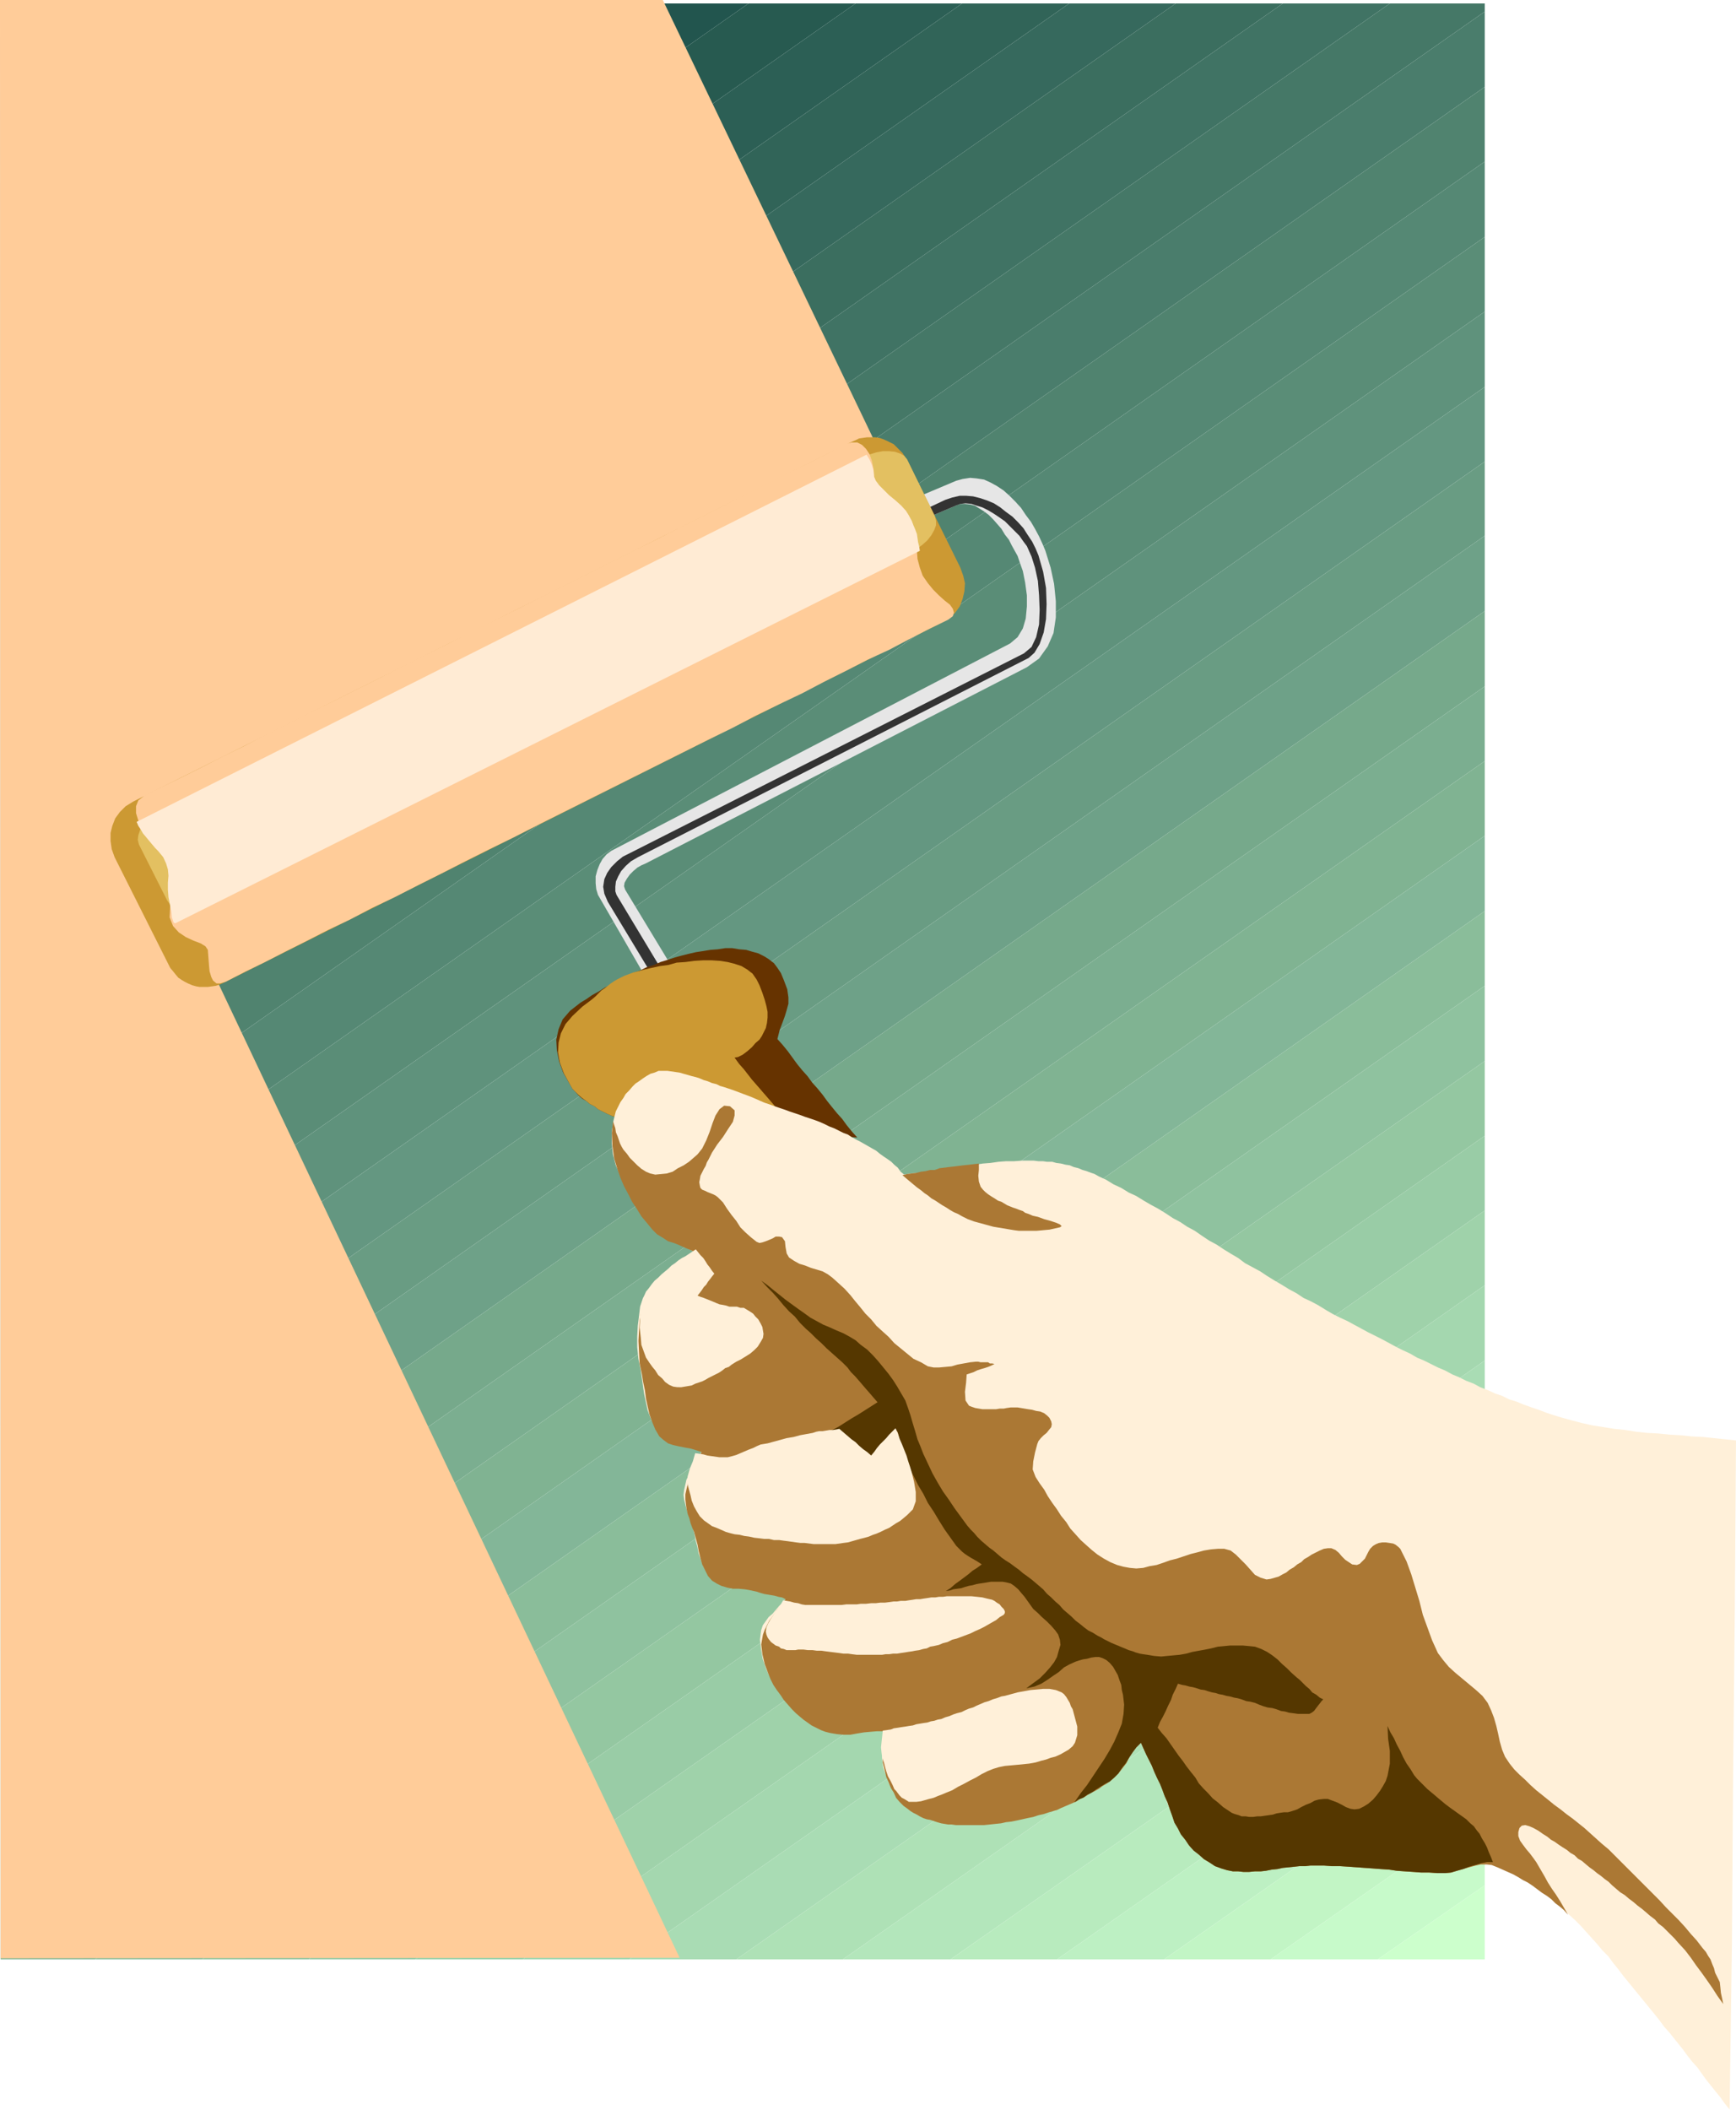
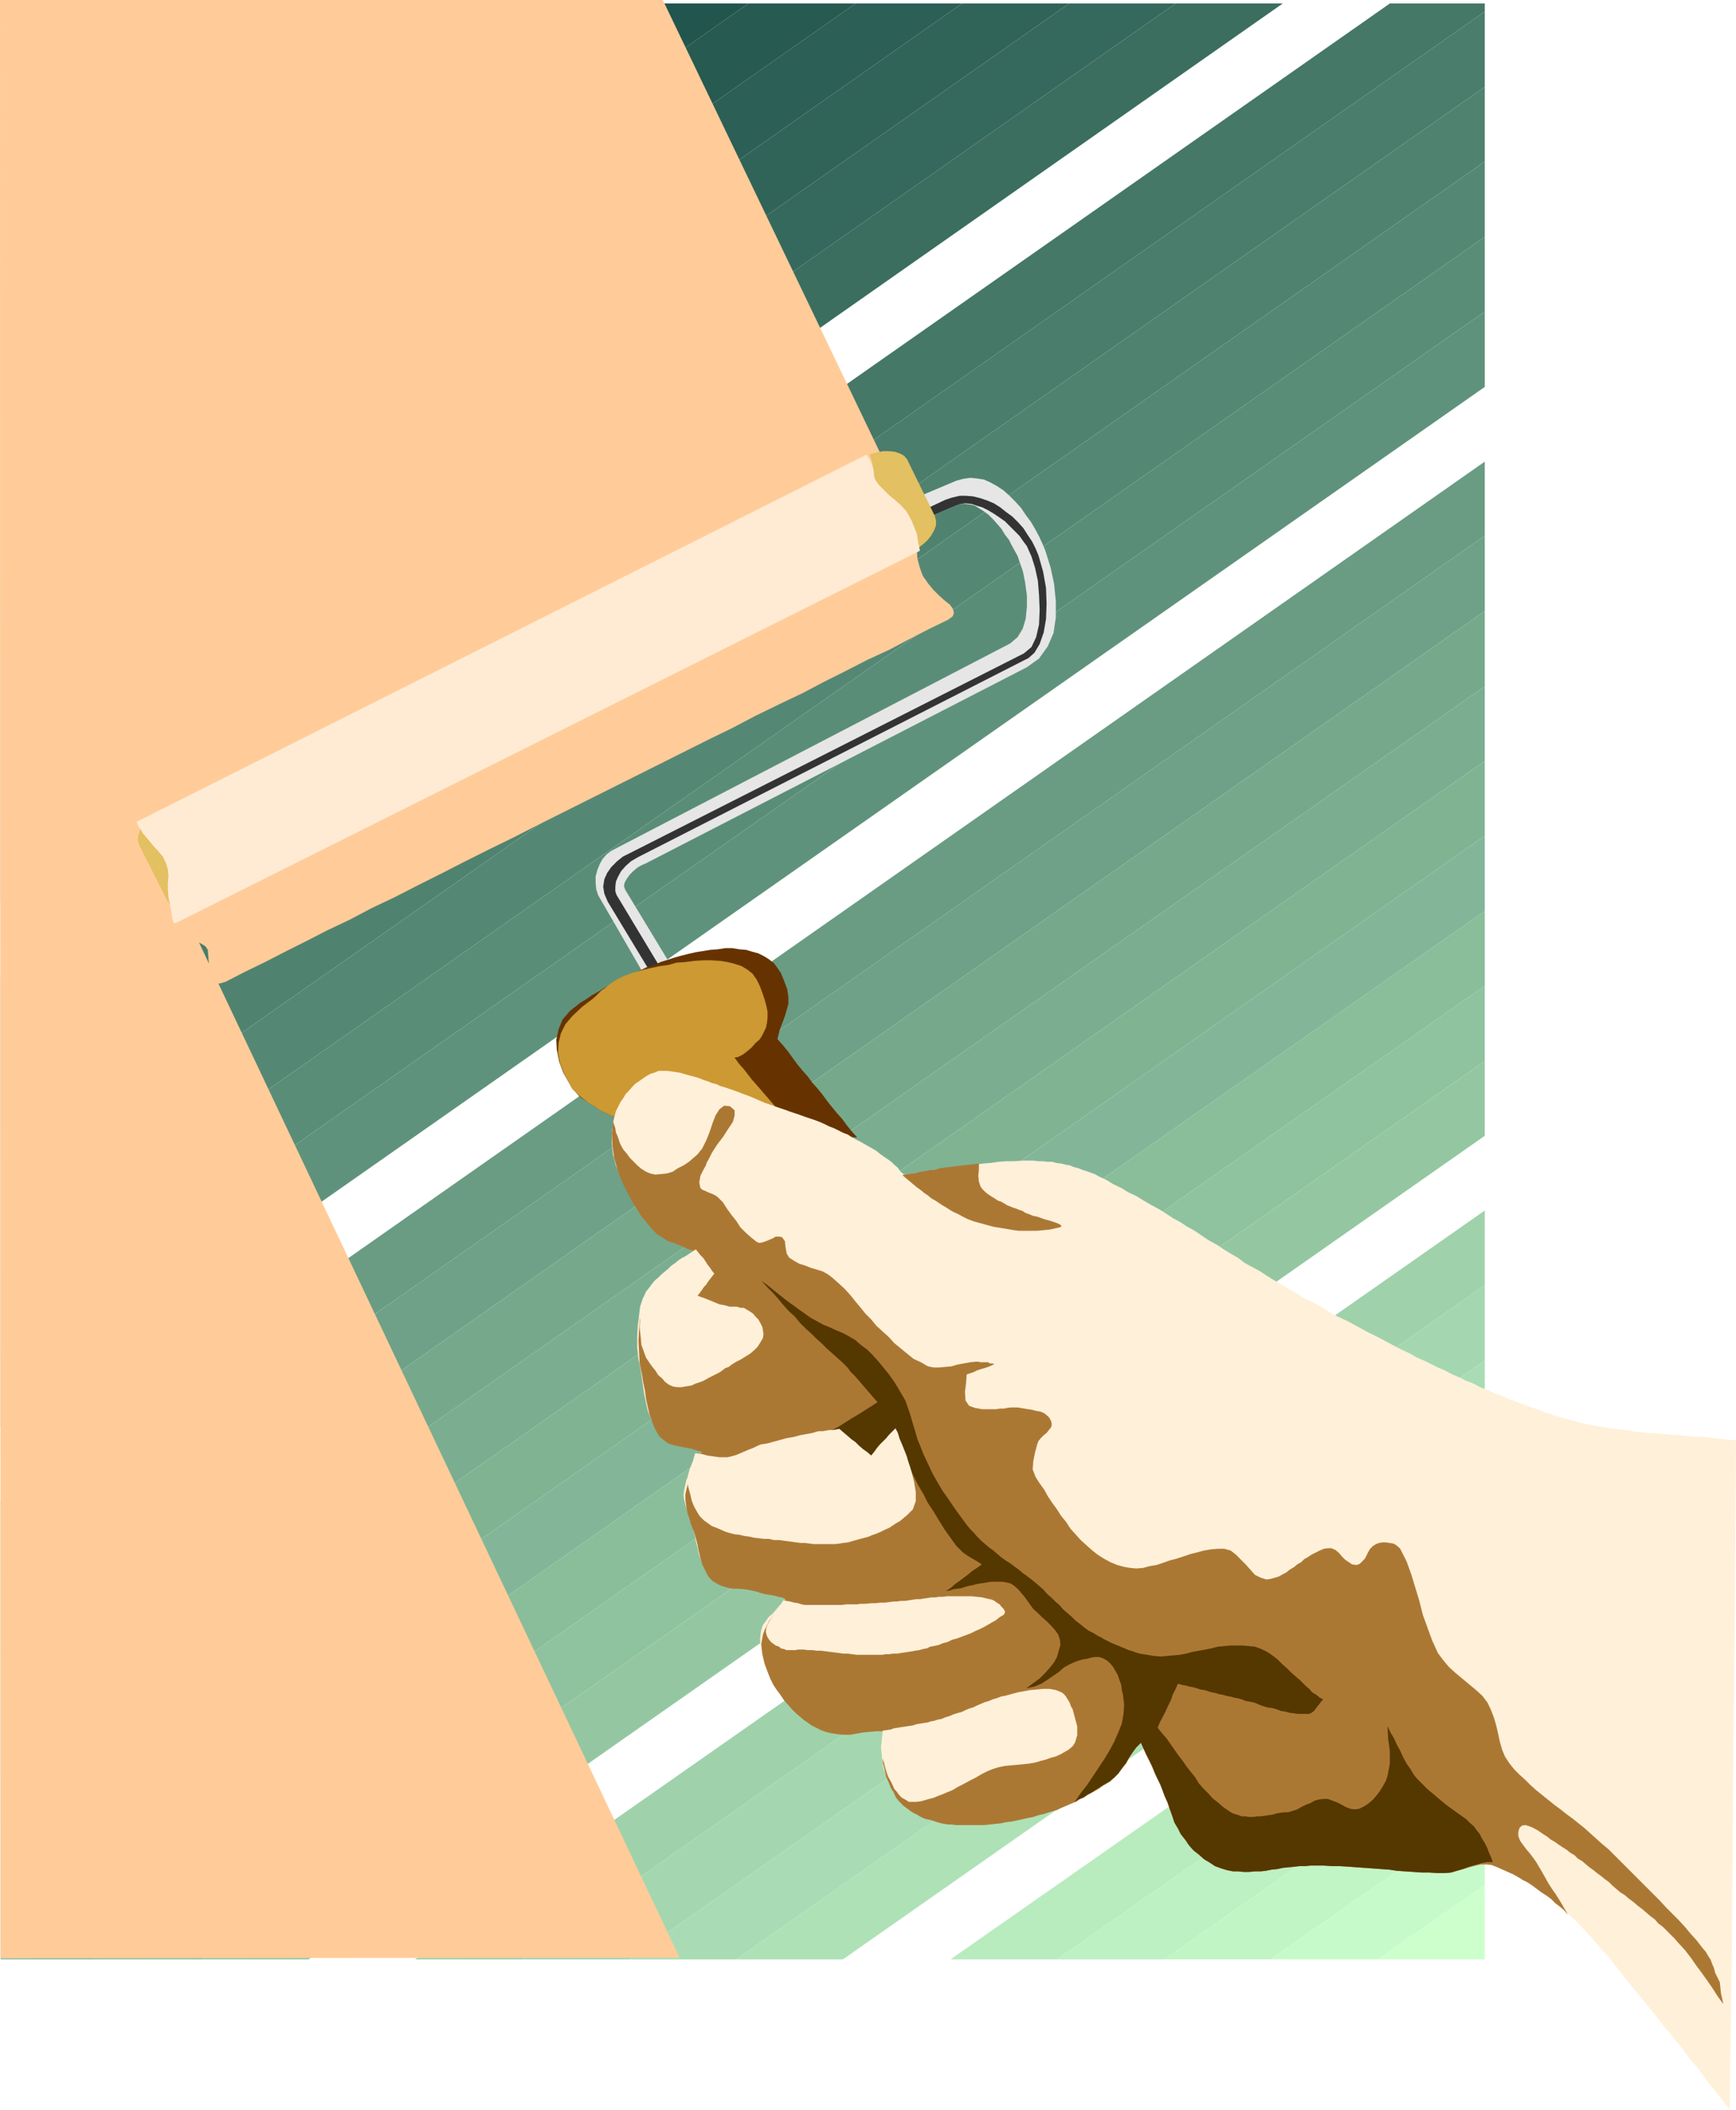
<svg xmlns="http://www.w3.org/2000/svg" xmlns:ns1="http://sodipodi.sourceforge.net/DTD/sodipodi-0.dtd" xmlns:ns2="http://www.inkscape.org/namespaces/inkscape" version="1.0" width="128.213mm" height="155.754mm" id="svg57" ns1:docname="Paint Roller.wmf">
  <ns1:namedview id="namedview57" pagecolor="#ffffff" bordercolor="#000000" borderopacity="0.25" ns2:showpageshadow="2" ns2:pageopacity="0.0" ns2:pagecheckerboard="0" ns2:deskcolor="#d1d1d1" ns2:document-units="mm" />
  <defs id="defs1">
    <pattern id="WMFhbasepattern" patternUnits="userSpaceOnUse" width="6" height="6" x="0" y="0" />
  </defs>
  <path style="fill:#003333;fill-opacity:1;fill-rule:evenodd;stroke:none" d="M 29.893,0.97 H 0.162 V 21.815 L 29.893,0.97 Z" id="path1" />
  <path style="fill:#063939;fill-opacity:1;fill-rule:evenodd;stroke:none" d="M 29.893,0.97 H 59.624 L 0.162,42.66 V 21.815 L 29.893,0.97 Z" id="path2" />
  <path style="fill:#0b3e3c;fill-opacity:1;fill-rule:evenodd;stroke:none" d="M 59.624,0.97 H 89.516 L 0.162,63.505 V 42.66 L 59.624,0.97 Z" id="path3" />
  <path style="fill:#104341;fill-opacity:1;fill-rule:evenodd;stroke:none" d="M 89.516,0.97 H 119.409 L 0.162,84.512 V 63.505 L 89.516,0.97 Z" id="path4" />
  <path style="fill:#154843;fill-opacity:1;fill-rule:evenodd;stroke:none" d="m 119.409,0.97 h 29.731 L 0.162,105.357 V 84.512 L 119.409,0.97 Z" id="path5" />
  <path style="fill:#1d5049;fill-opacity:1;fill-rule:evenodd;stroke:none" d="m 149.14,0.97 h 29.893 L 0.162,126.203 V 105.357 L 149.14,0.97 Z" id="path6" />
  <path style="fill:#22554e;fill-opacity:1;fill-rule:evenodd;stroke:none" d="m 179.033,0.97 h 29.893 L 0.162,147.21 V 126.203 L 179.033,0.97 Z" id="path7" />
  <path style="fill:#275a50;fill-opacity:1;fill-rule:evenodd;stroke:none" d="m 208.926,0.97 h 29.893 L 0.162,168.216 V 147.21 L 208.926,0.97 Z" id="path8" />
  <path style="fill:#2c5f55;fill-opacity:1;fill-rule:evenodd;stroke:none" d="m 238.818,0.97 h 29.731 L 0.162,189.062 V 168.216 L 238.818,0.97 Z" id="path9" />
  <path style="fill:#316458;fill-opacity:1;fill-rule:evenodd;stroke:none" d="m 268.549,0.97 h 29.893 L 0.162,209.907 V 189.062 L 268.549,0.97 Z" id="path10" />
  <path style="fill:#36695d;fill-opacity:1;fill-rule:evenodd;stroke:none" d="m 298.442,0.97 h 29.731 L 0.162,230.752 V 209.907 L 298.442,0.97 Z" id="path11" />
  <path style="fill:#3b6e5f;fill-opacity:1;fill-rule:evenodd;stroke:none" d="m 328.173,0.97 h 29.893 L 0.162,251.759 V 230.752 L 328.173,0.97 Z" id="path12" />
-   <path style="fill:#407364;fill-opacity:1;fill-rule:evenodd;stroke:none" d="M 358.066,0.97 H 387.959 L 0.162,272.604 V 251.759 L 358.066,0.97 Z" id="path13" />
  <path style="fill:#457867;fill-opacity:1;fill-rule:evenodd;stroke:none" d="m 387.797,0.97 h 26.661 V 3.232 L 0.162,293.449 V 272.604 L 387.959,0.97 v 0 z" id="path14" />
  <path style="fill:#4a7d6c;fill-opacity:1;fill-rule:evenodd;stroke:none" d="M 414.458,3.232 V 24.239 L 0.162,314.456 V 293.449 L 414.458,3.232 Z" id="path15" />
  <path style="fill:#50836f;fill-opacity:1;fill-rule:evenodd;stroke:none" d="M 414.458,24.239 V 45.084 L 0.162,335.302 V 314.456 L 414.458,24.239 Z" id="path16" />
  <path style="fill:#558874;fill-opacity:1;fill-rule:evenodd;stroke:none" d="M 414.458,45.084 V 66.091 L 0.162,356.308 V 335.302 L 414.458,45.084 Z" id="path17" />
  <path style="fill:#5a8d77;fill-opacity:1;fill-rule:evenodd;stroke:none" d="M 414.458,66.091 V 86.936 L 0.162,376.992 V 356.308 L 414.458,66.091 Z" id="path18" />
  <path style="fill:#5f927c;fill-opacity:1;fill-rule:evenodd;stroke:none" d="M 414.458,86.936 V 107.943 L 0.162,397.999 V 376.992 L 414.458,86.936 Z" id="path19" />
-   <path style="fill:#649781;fill-opacity:1;fill-rule:evenodd;stroke:none" d="m 414.458,107.781 v 21.007 L 0.162,419.006 V 397.999 L 414.458,107.943 v 0 z" id="path20" />
  <path style="fill:#699c83;fill-opacity:1;fill-rule:evenodd;stroke:none" d="m 414.458,128.788 v 20.684 L 0.162,439.851 V 419.006 L 414.458,128.788 Z" id="path21" />
  <path style="fill:#6ea188;fill-opacity:1;fill-rule:evenodd;stroke:none" d="m 414.458,149.472 v 21.007 L 0.162,460.696 V 439.851 L 414.458,149.472 Z" id="path22" />
  <path style="fill:#76a98b;fill-opacity:1;fill-rule:evenodd;stroke:none" d="m 414.458,170.479 v 21.007 L 0.162,481.703 V 460.696 L 414.458,170.479 Z" id="path23" />
  <path style="fill:#7bae90;fill-opacity:1;fill-rule:evenodd;stroke:none" d="m 414.458,191.324 v 21.007 L 0.162,502.548 V 481.703 L 414.458,191.485 v 0 z" id="path24" />
  <path style="fill:#80b392;fill-opacity:1;fill-rule:evenodd;stroke:none" d="m 414.458,212.331 v 20.845 L 0.162,523.394 V 502.548 L 414.458,212.331 Z" id="path25" />
  <path style="fill:#83b698;fill-opacity:1;fill-rule:evenodd;stroke:none" d="m 414.458,233.176 v 21.007 L 0.162,544.4 V 523.394 L 414.458,233.176 Z" id="path26" />
  <path style="fill:#8abd9a;fill-opacity:1;fill-rule:evenodd;stroke:none" d="m 414.458,254.183 v 20.845 L 26.499,546.663 H 0.162 v -2.262 L 414.458,254.183 Z" id="path27" />
  <path style="fill:#8fc29f;fill-opacity:1;fill-rule:evenodd;stroke:none" d="m 414.458,275.028 v 21.007 L 56.392,546.663 H 26.499 L 414.458,275.028 Z" id="path28" />
  <path style="fill:#94c7a1;fill-opacity:1;fill-rule:evenodd;stroke:none" d="m 414.458,296.035 v 20.845 L 86.123,546.663 H 56.392 L 414.458,296.035 Z" id="path29" />
-   <path style="fill:#99cca6;fill-opacity:1;fill-rule:evenodd;stroke:none" d="m 414.458,316.88 v 20.845 L 115.854,546.663 H 86.123 L 414.458,316.88 Z" id="path30" />
  <path style="fill:#9fd2aa;fill-opacity:1;fill-rule:evenodd;stroke:none" d="m 414.458,337.725 v 20.845 L 145.909,546.663 H 115.854 L 414.458,337.725 Z" id="path31" />
  <path style="fill:#a4d7af;fill-opacity:1;fill-rule:evenodd;stroke:none" d="m 414.458,358.571 v 21.007 L 175.64,546.663 h -29.731 L 414.458,358.571 Z" id="path32" />
  <path style="fill:#a9dcb4;fill-opacity:1;fill-rule:evenodd;stroke:none" d="m 414.458,379.578 v 20.845 L 205.532,546.663 H 175.64 L 414.458,379.578 Z" id="path33" />
  <path style="fill:#aee1b6;fill-opacity:1;fill-rule:evenodd;stroke:none" d="m 414.458,400.423 v 20.845 L 235.263,546.663 H 205.532 L 414.458,400.423 Z" id="path34" />
-   <path style="fill:#b3e6bb;fill-opacity:1;fill-rule:evenodd;stroke:none" d="m 414.458,421.268 v 21.168 L 265.318,546.663 h -30.054 l 179.194,-125.395 z" id="path35" />
  <path style="fill:#b8ebbe;fill-opacity:1;fill-rule:evenodd;stroke:none" d="m 414.458,442.275 v 20.845 l -119.409,83.543 h -29.731 L 414.458,442.436 v 0 z" id="path36" />
  <path style="fill:#bdf0c3;fill-opacity:1;fill-rule:evenodd;stroke:none" d="m 414.458,463.12 v 21.007 l -89.516,62.536 h -29.893 l 119.409,-83.543 z" id="path37" />
  <path style="fill:#c2f5c5;fill-opacity:1;fill-rule:evenodd;stroke:none" d="m 414.458,484.127 v 20.845 l -59.785,41.691 h -29.731 l 89.516,-62.536 z" id="path38" />
  <path style="fill:#c7faca;fill-opacity:1;fill-rule:evenodd;stroke:none" d="m 414.458,504.972 v 21.007 l -29.893,20.684 H 354.673 l 59.785,-41.691 z" id="path39" />
  <path style="fill:#ccffcc;fill-opacity:1;fill-rule:evenodd;stroke:none" d="m 414.458,525.979 v 20.684 h -29.893 l 29.893,-20.684 z" id="path40" />
  <path style="fill:#ffcc99;fill-opacity:1;fill-rule:evenodd;stroke:none" d="M 39.911,229.783 245.766,126.526 185.011,0 H 0 L 0.162,546.34 189.697,546.178 39.911,229.944 v 0 z" id="path41" />
  <path style="fill:#e6e6e6;fill-opacity:1;fill-rule:evenodd;stroke:none" d="m 187.112,284.562 -20.198,-34.904 -0.485,-1.616 -0.162,-1.616 v -1.939 l 0.485,-1.778 0.646,-1.616 0.808,-1.454 1.131,-1.293 1.293,-0.97 111.33,-57.85 2.101,-1.778 1.454,-2.424 0.808,-2.747 0.323,-3.393 v -3.07 l -0.485,-3.555 -0.646,-3.232 -0.969,-2.747 -0.485,-1.454 -0.808,-1.454 -0.808,-1.454 -0.808,-1.616 -1.131,-1.454 -0.97,-1.616 -1.131,-1.293 -1.131,-1.293 -1.293,-1.293 -1.293,-0.97 -1.293,-0.808 -1.293,-0.808 -1.293,-0.323 -1.454,-0.162 h -1.293 l -1.293,0.485 -21.167,9.049 -2.424,-5.979 23.753,-10.019 1.777,-0.485 2.101,-0.323 1.777,0.162 2.101,0.323 1.777,0.808 1.777,0.97 1.939,1.293 1.616,1.454 1.616,1.616 1.616,1.778 1.293,1.939 1.454,1.939 1.131,1.939 1.131,2.101 0.969,2.101 0.808,1.939 1.454,4.686 0.969,4.525 0.485,4.848 v 4.525 l -0.646,4.363 -1.616,3.717 -2.424,3.393 -3.393,2.424 -106.483,54.779 -1.131,0.485 -1.131,0.646 -1.131,0.97 -0.969,0.97 -0.808,1.131 -0.646,1.131 -0.162,0.97 0.323,0.97 20.359,33.611 -7.756,2.747 z" id="path42" />
  <path style="fill:#333333;fill-opacity:1;fill-rule:evenodd;stroke:none" d="m 188.243,282.3 -18.582,-30.702 -0.969,-2.262 -0.323,-1.939 0.323,-2.101 0.808,-1.778 1.131,-1.616 1.616,-1.616 1.616,-1.293 1.939,-0.97 110.037,-55.749 2.101,-1.778 1.293,-2.747 0.808,-3.555 0.162,-4.04 -0.162,-4.04 -0.323,-4.04 -0.808,-3.717 -0.969,-3.07 -0.646,-1.454 -0.646,-1.454 -0.969,-1.293 -1.131,-1.616 -1.293,-1.293 -1.293,-1.293 -1.454,-1.454 -1.616,-1.131 -1.454,-0.97 -1.616,-0.97 -1.616,-0.808 -1.616,-0.485 -1.454,-0.485 -1.616,-0.162 -1.454,0.162 -1.293,0.485 -21.167,9.049 -1.293,-1.454 19.551,-9.211 1.939,-0.646 2.101,-0.485 h 1.777 l 1.939,0.162 1.939,0.485 1.939,0.646 1.939,0.808 1.777,1.131 1.616,1.293 1.777,1.293 1.616,1.616 1.454,1.616 1.131,1.778 1.293,1.939 0.97,1.939 0.808,1.939 1.293,4.525 0.808,4.525 0.162,4.525 -0.162,4.201 -0.646,3.717 -1.131,3.232 -1.454,2.424 -1.616,1.454 -109.068,55.587 -1.939,1.131 -1.454,1.293 -1.293,1.454 -0.808,1.454 -0.646,1.454 -0.162,1.454 v 1.293 l 0.323,0.97 18.582,30.864 z" id="path43" />
  <path style="fill:#663300;fill-opacity:1;fill-rule:evenodd;stroke:none" d="m 239.303,317.365 -1.454,-1.616 -1.454,-1.778 -1.293,-1.778 -1.454,-1.616 -1.454,-1.778 -1.293,-1.616 -1.293,-1.778 -1.454,-1.778 -1.454,-1.616 -1.293,-1.778 -1.454,-1.616 -1.454,-1.778 -1.293,-1.778 -1.293,-1.778 -1.454,-1.778 -1.454,-1.616 0.646,-2.585 0.808,-2.101 0.646,-1.778 0.485,-1.616 0.485,-1.778 v -1.778 l -0.323,-2.262 -0.97,-2.585 -0.808,-1.939 -0.969,-1.454 -0.969,-1.293 -1.454,-1.131 -1.293,-0.808 -1.616,-0.808 -1.777,-0.485 -1.616,-0.485 -1.939,-0.162 -1.939,-0.323 h -1.939 l -2.101,0.323 -2.101,0.162 -1.939,0.323 -2.101,0.323 -2.101,0.485 -1.939,0.485 -1.777,0.485 -1.939,0.646 -2.101,0.646 -1.777,0.808 -2.101,0.646 -1.939,0.97 -1.939,0.646 -2.101,1.131 -1.777,0.97 -1.939,0.97 -1.939,0.97 -1.777,1.131 -1.777,0.97 -1.616,1.131 -1.616,0.97 -2.908,2.262 -2.101,2.424 -1.131,2.747 -0.646,2.909 0.162,2.909 0.646,3.232 1.131,3.07 1.939,3.393 0.646,1.131 0.808,0.808 0.969,1.131 0.969,0.808 1.131,0.646 0.969,0.808 1.293,0.646 0.97,0.808 1.293,0.646 1.293,0.646 1.454,0.646 1.293,0.323 1.454,0.485 1.616,0.485 1.293,0.485 1.454,0.485 61.24,3.717 z" id="path44" />
  <path style="fill:#cc9933;fill-opacity:1;fill-rule:evenodd;stroke:none" d="m 223.953,317.042 -1.616,-1.616 -1.293,-1.616 -1.293,-1.293 -1.293,-1.293 -0.969,-1.454 -1.293,-1.293 -0.969,-1.131 -0.969,-1.131 -1.131,-1.293 -0.969,-1.131 -1.131,-1.293 -1.131,-1.293 -1.131,-1.454 -1.131,-1.454 -1.293,-1.454 -1.293,-1.778 0.969,-0.162 1.293,-0.646 1.293,-0.97 1.293,-1.131 0.969,-1.131 1.131,-0.97 0.646,-0.97 0.323,-0.646 0.808,-1.616 0.323,-1.454 0.162,-1.454 v -1.616 l -0.323,-1.616 -0.485,-1.778 -0.646,-1.939 -0.808,-2.101 -0.808,-1.616 -1.131,-1.616 -1.454,-1.131 -1.616,-0.97 -1.939,-0.646 -1.939,-0.485 -2.101,-0.323 -2.424,-0.162 h -2.262 l -2.585,0.162 -2.424,0.323 -2.424,0.162 -2.262,0.646 -2.424,0.323 -2.262,0.485 -2.101,0.485 -1.777,0.485 -1.293,0.323 -1.293,0.485 -1.293,0.485 -0.969,0.485 -0.97,0.485 -0.808,0.485 -0.969,0.646 -0.808,0.646 -0.808,0.646 -0.969,0.646 -0.808,0.808 -0.969,0.97 -0.97,0.808 -1.293,0.97 -1.293,0.97 -2.747,2.585 -1.939,2.262 -1.293,2.585 -0.646,2.585 -0.162,2.747 0.485,2.747 1.131,3.07 1.777,3.232 0.646,1.131 0.808,0.808 0.969,0.97 0.969,0.808 1.131,0.808 0.969,0.808 1.293,0.646 0.97,0.808 1.293,0.646 1.293,0.646 1.454,0.646 1.293,0.323 1.454,0.485 1.616,0.485 1.293,0.485 1.454,0.485 z" id="path45" />
  <path style="fill:#fff0d9;fill-opacity:1;fill-rule:evenodd;stroke:none" d="m 482.807,588.515 0.646,-46.538 0.323,-46.7 0.485,-46.7 0.323,-46.7 -3.07,-0.323 -3.07,-0.323 -3.07,-0.323 -3.232,-0.162 -3.07,-0.323 -2.908,-0.162 -3.232,-0.323 -3.07,-0.162 -3.07,-0.323 -3.07,-0.485 -3.07,-0.323 -3.07,-0.485 -3.07,-0.485 -2.908,-0.646 -3.07,-0.808 -2.908,-0.808 -2.101,-0.646 -1.939,-0.646 -2.101,-0.808 -1.939,-0.646 -2.262,-0.808 -1.939,-0.808 -2.101,-0.646 -1.939,-0.97 -1.939,-0.646 -2.101,-0.97 -2.101,-0.808 -1.777,-0.97 -2.101,-0.808 -1.939,-0.97 -1.939,-0.808 -2.101,-1.131 -1.939,-0.808 -1.939,-0.97 -1.939,-0.97 -1.939,-0.808 -1.939,-1.131 -2.101,-0.97 -1.939,-0.97 -1.777,-0.97 -2.101,-1.131 -1.939,-0.97 -1.939,-0.97 -1.777,-0.97 -2.101,-1.131 -1.777,-0.97 -2.101,-0.97 -1.939,-0.97 -1.939,-1.131 -2.101,-1.293 -2.101,-1.131 -2.101,-0.97 -1.939,-1.293 -2.101,-1.131 -2.101,-1.293 -1.939,-1.131 -2.101,-1.293 -1.939,-1.293 -2.101,-1.131 -2.101,-1.131 -1.939,-1.454 -1.939,-1.131 -2.101,-1.293 -1.939,-1.293 -2.101,-1.131 -1.939,-1.293 -2.101,-1.454 -2.101,-1.131 -1.939,-1.293 -2.101,-1.131 -1.939,-1.293 -2.101,-1.293 -2.101,-1.131 -1.939,-1.131 -2.101,-1.293 -2.101,-0.97 -2.101,-1.293 -2.101,-0.97 -2.101,-1.293 -2.101,-0.97 -1.131,-0.646 -0.969,-0.323 -1.293,-0.485 -1.131,-0.323 -1.131,-0.485 -1.293,-0.323 -1.131,-0.485 -1.131,-0.162 -1.293,-0.323 -1.293,-0.162 -1.131,-0.323 h -1.454 l -1.131,-0.162 h -1.293 l -1.293,-0.162 h -1.131 -2.101 l -2.262,0.162 h -2.262 l -2.101,0.162 -2.262,0.323 -2.101,0.162 -2.101,0.323 -2.424,0.323 -2.101,0.323 -2.101,0.323 -2.262,0.485 -2.262,0.162 -2.101,0.323 -2.262,0.323 -2.262,0.162 -2.101,0.323 -0.969,-0.808 -0.808,-1.131 -0.969,-0.808 -0.808,-0.808 -1.131,-0.808 -0.969,-0.646 -1.131,-0.808 -0.969,-0.808 -1.131,-0.646 -1.131,-0.646 -1.131,-0.646 -1.131,-0.646 -1.293,-0.646 -1.131,-0.646 -0.969,-0.646 -1.293,-0.485 -1.293,-0.646 -1.293,-0.646 -1.293,-0.485 -1.293,-0.646 -1.454,-0.646 -1.293,-0.485 -1.454,-0.485 -1.454,-0.485 -1.293,-0.485 -1.454,-0.485 -1.454,-0.485 -1.293,-0.485 -1.454,-0.485 -1.454,-0.485 -1.293,-0.485 -1.454,-0.485 -1.131,-0.485 -1.454,-0.646 -1.131,-0.485 -1.293,-0.485 -1.293,-0.485 -1.293,-0.485 -1.293,-0.485 -1.454,-0.485 -0.97,-0.323 -1.131,-0.323 -0.969,-0.485 -1.293,-0.323 -1.131,-0.485 -1.131,-0.323 -1.131,-0.485 -0.969,-0.323 -1.293,-0.323 -1.131,-0.323 -1.131,-0.323 -1.131,-0.323 -1.131,-0.162 -1.131,-0.162 -1.131,-0.162 h -1.131 -1.293 l -1.131,0.485 -1.131,0.323 -1.131,0.646 -0.969,0.646 -1.131,0.808 -0.969,0.646 -0.808,0.808 -0.969,1.131 -0.969,0.97 -0.646,1.131 -0.808,1.131 -0.646,1.293 -0.646,1.293 -0.323,1.293 -0.323,1.293 -0.485,3.07 v 3.232 l 0.323,3.07 0.808,3.07 0.969,2.262 0.97,2.262 1.131,2.262 0.969,2.101 1.454,2.101 1.293,1.939 1.454,2.101 1.454,1.778 1.454,1.293 1.616,1.131 1.616,0.808 1.616,1.131 1.777,0.808 1.777,0.97 1.616,0.808 1.616,0.97 -1.777,1.131 -1.777,1.131 -1.939,1.293 -1.777,1.131 -1.777,1.293 -1.939,1.131 -1.616,1.454 -1.293,1.616 -1.293,2.101 -0.808,2.424 -0.323,2.747 -0.323,2.585 -0.162,3.07 v 2.909 l 0.323,3.232 0.646,3.07 0.323,2.262 0.323,2.262 0.323,2.262 0.485,2.262 0.485,2.262 0.808,2.101 0.97,1.939 1.131,1.939 1.131,1.293 1.293,0.808 1.454,0.808 1.616,0.485 1.777,0.646 1.777,0.485 1.616,0.485 1.454,0.646 -0.646,1.293 -0.646,1.293 -0.808,1.293 -0.808,1.293 -0.646,1.293 -0.646,1.293 -0.323,1.454 -0.323,1.454 -0.162,1.293 0.162,1.293 0.323,1.293 0.323,1.293 0.485,1.454 0.485,1.293 0.485,1.293 0.323,1.293 0.485,1.778 0.323,1.778 0.485,1.778 0.323,1.778 0.646,1.778 0.646,1.778 0.808,1.454 1.131,1.293 1.293,0.97 1.454,0.646 1.616,0.323 1.616,0.323 h 1.616 l 1.777,0.323 1.616,0.162 1.454,0.323 1.293,0.485 0.969,0.162 1.131,0.485 0.969,0.485 1.131,0.323 1.131,0.485 0.969,0.323 1.131,0.485 -0.969,1.131 -0.969,0.97 -0.969,1.131 -0.808,0.97 -1.131,0.97 -0.808,1.131 -0.808,1.131 -0.485,1.454 -0.323,2.585 0.323,2.747 0.485,2.747 0.969,2.747 0.646,1.454 0.969,1.454 0.808,1.616 1.131,1.293 0.969,1.454 1.131,1.293 0.97,1.293 1.293,1.131 0.97,0.97 1.131,0.808 1.131,0.808 1.293,0.808 1.293,0.646 1.131,0.646 1.131,0.485 1.454,0.323 0.808,0.323 0.97,0.162 h 0.969 l 1.131,0.162 h 0.808 0.97 0.969 1.131 0.808 0.97 0.969 0.969 0.969 0.969 0.97 1.131 l -0.323,2.585 -0.323,2.747 v 2.424 l 0.323,2.585 0.485,1.293 0.646,1.616 0.485,1.454 0.808,1.293 0.808,1.293 0.969,1.293 0.969,1.131 1.293,0.97 0.646,0.485 0.969,0.485 0.808,0.485 0.969,0.485 0.969,0.323 0.97,0.485 0.969,0.162 0.969,0.485 0.969,0.162 1.131,0.323 0.808,0.162 1.131,0.162 h 0.969 l 1.131,0.162 0.969,0.162 h 0.969 1.454 1.616 l 1.454,-0.162 1.616,-0.162 h 1.454 l 1.454,-0.162 1.454,-0.162 1.616,-0.162 1.454,-0.323 1.616,-0.323 1.454,-0.323 1.454,-0.323 1.454,-0.323 1.454,-0.485 1.616,-0.323 1.293,-0.485 1.131,-0.323 1.131,-0.485 1.131,-0.323 1.131,-0.485 1.131,-0.485 1.131,-0.485 0.969,-0.485 1.131,-0.646 1.131,-0.485 0.97,-0.646 0.969,-0.485 1.131,-0.646 0.969,-0.646 0.97,-0.646 1.131,-0.646 0.969,-0.646 1.293,-0.97 1.131,-1.131 1.131,-1.293 1.131,-1.131 1.131,-1.293 0.969,-1.454 1.131,-1.131 1.131,-1.293 0.646,1.616 0.808,1.454 0.646,1.454 0.646,1.454 0.808,1.616 0.808,1.454 0.485,1.454 0.808,1.454 0.646,1.778 0.646,1.939 0.646,1.778 0.808,1.939 0.646,1.778 0.808,1.778 0.97,1.616 1.131,1.616 1.293,1.293 1.131,1.454 1.454,1.293 1.454,1.131 1.454,0.97 1.616,0.97 1.777,0.646 1.616,0.485 1.616,0.323 h 1.454 l 1.616,0.162 h 1.454 l 1.616,-0.162 h 1.454 l 1.616,-0.162 1.616,-0.323 1.454,-0.162 1.616,-0.162 1.454,-0.162 1.616,-0.323 1.454,-0.162 1.616,-0.162 h 1.616 1.454 2.262 l 2.262,0.162 h 2.262 l 2.262,0.162 2.262,0.162 2.262,0.162 2.262,0.323 2.262,0.162 2.262,0.162 2.262,0.162 2.262,0.162 2.262,0.162 2.262,0.162 h 2.262 l 2.262,0.162 h 2.101 l 1.777,-0.162 1.616,-0.323 1.777,-0.646 1.454,-0.646 1.777,-0.323 1.616,-0.323 h 1.616 l 1.454,0.323 1.616,0.485 1.454,0.646 1.454,0.808 1.616,0.808 1.293,0.808 1.454,0.808 1.454,0.97 1.293,0.97 1.293,0.97 1.293,0.97 1.454,1.131 1.293,1.131 1.131,1.131 1.293,0.97 1.131,1.131 1.293,1.131 1.777,1.616 1.616,1.616 1.454,1.616 1.616,1.778 1.454,1.616 1.616,1.939 1.616,1.616 1.293,1.778 1.454,1.778 1.454,1.939 1.454,1.778 1.454,1.778 1.454,1.778 1.454,1.778 1.454,1.778 1.454,1.778 1.293,1.616 1.293,1.778 1.454,1.616 1.293,1.616 1.293,1.616 1.293,1.616 1.293,1.778 1.293,1.616 1.454,1.616 1.131,1.616 1.293,1.778 1.293,1.616 1.293,1.616 1.454,1.778 1.131,1.616 1.454,1.778 v 0 z" id="path46" />
  <path style="fill:#ab7834;fill-opacity:1;fill-rule:evenodd;stroke:none" d="m 171.115,312.84 -0.323,3.232 0.162,3.555 0.485,3.555 0.97,3.232 0.808,2.262 0.969,2.262 1.131,2.101 1.131,2.262 1.293,1.939 1.293,2.101 1.616,1.939 1.454,1.778 1.293,1.293 1.616,0.97 1.454,0.97 1.616,0.485 1.616,0.646 1.777,0.808 1.616,0.646 1.616,0.97 -1.777,1.293 -1.777,1.293 -1.777,1.454 -1.777,1.293 -1.777,1.454 -1.616,1.454 -1.616,1.454 -1.454,1.778 -1.293,2.101 -0.808,2.424 -0.485,2.585 -0.162,2.585 -0.162,3.07 0.162,3.232 0.162,3.07 0.646,3.07 0.323,2.101 0.485,2.262 0.323,2.424 0.485,2.262 0.485,2.101 0.808,2.262 0.808,1.939 1.131,1.939 1.131,0.97 1.293,0.97 1.454,0.485 1.454,0.323 1.616,0.323 1.777,0.323 1.616,0.485 1.454,0.485 -0.646,1.454 -0.646,1.454 -0.808,1.454 -0.646,1.616 -0.646,1.454 -0.485,1.616 -0.323,1.293 -0.323,1.454 v 1.454 l 0.162,1.293 0.162,1.293 0.323,1.454 0.485,1.293 0.323,1.293 0.485,1.293 0.485,1.131 0.485,1.778 0.485,1.778 0.323,1.778 0.485,1.939 0.485,1.778 0.808,1.616 0.808,1.616 1.131,1.293 1.293,0.808 1.293,0.646 1.616,0.485 1.616,0.323 h 1.616 l 1.777,0.162 1.777,0.323 1.454,0.323 0.969,0.323 1.131,0.323 0.97,0.162 0.969,0.162 0.969,0.162 1.131,0.323 0.969,0.162 0.969,0.485 -0.808,1.131 -0.969,1.131 -0.969,1.131 -0.808,1.293 -0.97,1.293 -0.646,1.293 -0.646,1.293 -0.485,1.293 -0.485,2.747 0.323,2.747 0.646,2.747 0.969,2.585 0.646,1.616 0.808,1.616 0.969,1.454 0.969,1.293 0.969,1.454 1.131,1.293 1.131,1.293 1.131,1.131 1.131,0.97 0.969,0.808 1.131,0.808 1.131,0.808 1.293,0.646 1.293,0.646 1.293,0.485 1.293,0.323 1.939,0.323 1.777,0.162 h 1.939 l 1.777,-0.323 1.939,-0.323 1.777,-0.162 1.939,-0.162 h 1.939 l -0.162,2.747 -0.162,3.07 v 2.909 l 0.646,2.585 0.323,1.454 0.646,1.454 0.646,1.616 0.808,1.293 0.646,1.454 0.969,1.131 1.131,1.131 1.131,0.808 0.808,0.646 0.808,0.485 0.97,0.485 0.808,0.485 0.969,0.485 0.969,0.323 0.969,0.162 0.969,0.323 0.97,0.323 1.131,0.323 0.969,0.162 0.97,0.162 h 0.969 l 1.131,0.162 h 0.969 0.97 1.616 1.293 1.616 1.454 l 1.616,-0.162 1.454,-0.162 1.616,-0.162 1.454,-0.323 1.454,-0.162 1.616,-0.323 1.454,-0.323 1.454,-0.323 1.616,-0.323 1.454,-0.485 1.454,-0.323 1.454,-0.485 1.131,-0.323 1.131,-0.323 0.969,-0.485 1.131,-0.485 1.131,-0.485 1.131,-0.485 1.131,-0.485 0.969,-0.646 1.131,-0.485 0.969,-0.646 1.131,-0.646 0.97,-0.485 1.131,-0.646 0.808,-0.646 1.131,-0.646 0.969,-0.646 1.293,-1.131 1.131,-1.131 1.131,-1.454 1.131,-1.454 0.808,-1.616 0.969,-1.454 0.969,-1.293 1.293,-1.293 0.646,1.454 0.808,1.778 0.808,1.616 0.808,1.616 0.646,1.616 0.808,1.778 0.808,1.616 0.646,1.616 0.646,1.778 0.808,1.778 0.646,1.939 0.646,1.778 0.646,1.939 0.969,1.616 0.808,1.616 1.293,1.616 0.969,1.454 1.293,1.454 1.454,1.131 1.454,1.293 1.616,0.97 1.454,0.97 1.777,0.646 1.616,0.485 1.616,0.323 h 1.454 l 1.454,0.162 h 1.616 l 1.616,-0.162 h 1.616 l 1.454,-0.162 1.616,-0.323 1.616,-0.162 1.454,-0.323 1.616,-0.162 1.616,-0.162 1.454,-0.162 h 1.616 l 1.454,-0.162 h 1.616 2.101 l 2.262,0.162 h 2.262 l 2.424,0.162 2.262,0.162 2.262,0.162 2.262,0.162 2.101,0.162 2.424,0.162 2.101,0.323 2.262,0.162 2.424,0.162 2.101,0.162 h 2.262 l 2.262,0.162 h 2.262 l 1.616,-0.162 1.616,-0.485 1.616,-0.485 1.777,-0.485 1.777,-0.485 1.454,-0.323 h 1.616 l 1.454,0.162 1.616,0.646 1.454,0.646 1.454,0.646 1.454,0.646 1.454,0.808 1.293,0.808 1.293,0.646 1.454,0.97 1.293,0.97 1.293,0.97 1.293,0.808 1.293,0.97 1.131,1.131 1.293,0.97 1.131,0.97 1.131,1.293 -1.131,-1.939 -1.131,-1.939 -1.131,-1.778 -1.131,-1.616 -1.131,-1.778 -0.969,-1.778 -1.131,-1.939 -1.131,-1.939 -0.808,-1.131 -0.97,-1.293 -0.969,-1.131 -0.969,-1.293 -0.808,-1.131 -0.485,-1.293 v -1.131 l 0.323,-1.131 0.646,-0.646 0.969,-0.162 1.131,0.323 1.131,0.485 1.454,0.808 1.131,0.808 1.293,0.808 0.969,0.808 1.131,0.646 1.131,0.808 0.969,0.646 1.293,0.808 0.97,0.808 1.131,0.646 0.969,0.97 1.131,0.646 1.131,0.97 0.969,0.808 1.131,0.808 0.969,0.808 1.131,0.808 0.969,0.808 1.131,0.808 0.969,0.97 1.131,0.97 1.131,0.97 1.293,0.808 1.131,0.97 1.293,0.97 1.131,0.97 1.293,0.97 1.131,0.97 1.131,0.97 1.293,0.97 0.969,1.131 1.293,0.97 0.97,0.97 1.131,1.131 1.131,1.131 0.969,1.131 1.939,2.101 1.616,2.101 1.454,2.101 1.454,1.939 1.616,2.262 1.454,2.101 1.454,2.262 1.616,2.262 -0.323,-1.616 -0.323,-1.454 -0.162,-1.616 -0.162,-1.454 -0.646,-1.293 -0.646,-1.293 -0.323,-1.293 -0.485,-1.131 -0.485,-1.293 -0.646,-0.97 -0.646,-1.131 -0.97,-1.131 -1.616,-2.101 -1.616,-1.778 -1.616,-1.939 -1.777,-1.939 -1.777,-1.778 -1.777,-1.778 -1.777,-1.939 -1.777,-1.778 -1.777,-1.778 -1.777,-1.778 -1.777,-1.778 -1.777,-1.778 -1.777,-1.778 -1.777,-1.778 -1.777,-1.778 -1.939,-1.616 -1.616,-1.454 -1.616,-1.454 -1.616,-1.454 -1.616,-1.293 -1.616,-1.293 -1.777,-1.293 -1.616,-1.293 -1.777,-1.293 -1.777,-1.454 -1.616,-1.293 -1.616,-1.293 -1.616,-1.454 -1.454,-1.454 -1.616,-1.454 -1.454,-1.454 -1.293,-1.616 -1.293,-1.939 -0.808,-1.939 -0.646,-2.262 -0.485,-2.262 -0.485,-2.101 -0.646,-2.262 -0.808,-2.101 -0.97,-2.101 -1.454,-1.939 -1.777,-1.616 -1.939,-1.616 -1.939,-1.616 -1.939,-1.616 -1.777,-1.616 -1.616,-1.939 -1.454,-1.939 -1.616,-3.555 -1.293,-3.555 -1.293,-3.555 -0.97,-3.878 -1.131,-3.717 -1.131,-3.717 -1.293,-3.555 -1.777,-3.555 -0.485,-0.485 -0.808,-0.646 -0.646,-0.323 -0.969,-0.162 -1.131,-0.162 h -0.969 l -0.969,0.162 -0.808,0.323 -0.808,0.485 -0.808,0.808 -0.485,0.808 -0.485,0.97 -0.485,0.97 -0.808,0.808 -0.646,0.646 -0.808,0.323 -1.293,-0.162 -0.97,-0.646 -0.969,-0.646 -0.969,-0.97 -0.808,-0.97 -0.969,-0.808 -1.131,-0.485 h -0.969 l -1.131,0.162 -1.131,0.485 -0.969,0.485 -1.293,0.646 -0.969,0.646 -1.131,0.646 -0.808,0.808 -1.131,0.646 -0.969,0.808 -1.131,0.646 -0.969,0.808 -0.969,0.485 -1.131,0.646 -1.131,0.323 -1.131,0.323 -1.131,0.162 -1.616,-0.485 -1.616,-0.808 -1.293,-1.454 -1.293,-1.454 -1.454,-1.454 -1.293,-1.293 -1.454,-1.131 -1.777,-0.485 h -1.777 l -1.939,0.162 -1.939,0.323 -1.777,0.485 -1.939,0.485 -1.939,0.646 -1.939,0.646 -1.939,0.485 -1.777,0.646 -1.939,0.646 -1.939,0.323 -1.777,0.485 -1.939,0.162 -1.777,-0.162 -1.777,-0.323 -1.777,-0.485 -1.939,-0.808 -1.777,-0.97 -1.777,-1.131 -1.616,-1.293 -1.454,-1.293 -1.616,-1.454 -1.454,-1.616 -1.454,-1.616 -1.131,-1.778 -1.454,-1.778 -1.131,-1.778 -1.293,-1.778 -1.293,-1.939 -0.969,-1.778 -1.293,-1.778 -1.131,-1.778 -0.808,-2.101 0.162,-2.262 0.485,-2.424 0.646,-2.424 0.323,-0.808 0.646,-0.808 0.808,-0.808 0.808,-0.646 0.646,-0.808 0.646,-0.808 0.162,-0.808 -0.162,-0.808 -0.485,-0.97 -0.646,-0.646 -0.808,-0.646 -1.131,-0.485 -1.131,-0.162 -1.131,-0.323 -1.131,-0.162 -0.969,-0.162 -0.97,-0.162 -0.969,-0.162 h -0.969 -0.969 l -1.131,0.162 -0.808,0.162 h -1.131 l -0.969,0.162 h -0.97 -1.131 -0.969 -0.808 l -0.97,-0.162 -0.969,-0.162 -0.969,-0.323 -0.808,-0.323 -0.969,-1.454 -0.162,-2.424 0.323,-2.585 0.162,-2.262 0.969,-0.323 0.97,-0.323 0.969,-0.485 0.969,-0.323 1.131,-0.323 0.969,-0.323 0.808,-0.323 0.969,-0.485 -0.646,-0.162 h -0.646 l -0.485,-0.323 h -0.808 -0.485 -0.808 l -0.646,-0.162 h -0.646 l -1.616,0.162 -1.777,0.323 -1.777,0.323 -1.616,0.485 -1.777,0.162 -1.777,0.162 h -1.454 l -1.616,-0.323 -1.939,-1.131 -2.101,-0.97 -1.777,-1.454 -1.777,-1.454 -1.777,-1.454 -1.616,-1.778 -1.616,-1.454 -1.777,-1.616 -1.454,-1.778 -1.616,-1.616 -1.293,-1.616 -1.616,-1.939 -1.293,-1.616 -1.616,-1.778 -1.777,-1.616 -1.616,-1.454 -1.293,-0.97 -1.454,-0.808 -1.616,-0.485 -1.616,-0.485 -1.616,-0.646 -1.616,-0.485 -1.454,-0.808 -1.454,-0.97 -0.646,-1.131 -0.323,-1.778 -0.162,-1.616 -0.808,-1.131 -0.808,-0.162 h -0.969 l -0.808,0.485 -1.131,0.485 -0.808,0.323 -0.969,0.323 -0.808,0.162 -0.808,-0.323 -1.616,-1.293 -1.454,-1.293 -1.454,-1.454 -1.131,-1.778 -1.293,-1.616 -1.293,-1.778 -1.131,-1.778 -1.454,-1.454 -0.646,-0.485 -0.646,-0.323 -0.808,-0.323 -0.808,-0.323 -0.646,-0.323 -0.808,-0.323 -0.485,-0.485 -0.162,-0.646 -0.162,-0.97 0.162,-0.808 0.162,-0.97 0.485,-0.97 0.485,-0.97 0.485,-0.808 0.323,-0.97 0.485,-0.808 0.969,-1.939 1.454,-2.262 1.616,-2.101 1.454,-2.262 1.293,-1.939 0.485,-1.778 v -1.454 l -1.293,-1.131 -1.616,-0.162 -1.293,0.97 -1.131,1.778 -0.808,2.101 -0.808,2.424 -0.969,2.424 -1.131,2.262 -1.293,1.616 -1.293,1.131 -1.131,0.97 -1.454,0.97 -1.616,0.808 -1.454,0.97 -1.616,0.485 -1.616,0.162 -1.616,0.162 -1.454,-0.323 -1.131,-0.485 -1.293,-0.808 -1.131,-0.97 -0.97,-0.97 -1.131,-1.131 -0.808,-1.131 -0.969,-1.131 -0.485,-0.808 -0.485,-0.97 -0.323,-0.97 -0.323,-0.97 -0.485,-1.131 -0.162,-1.131 -0.323,-0.97 z" id="path47" />
  <path style="fill:#553700;fill-opacity:1;fill-rule:evenodd;stroke:none" d="m 416.72,519.515 -0.485,-1.293 -0.646,-1.454 -0.485,-1.293 -0.646,-1.293 -0.808,-1.293 -0.646,-1.293 -0.808,-0.97 -0.808,-1.131 -0.97,-0.808 -1.131,-1.131 -1.131,-0.808 -1.131,-0.808 -1.131,-0.808 -1.131,-0.808 -1.293,-0.97 -0.969,-0.808 -0.969,-0.808 -1.131,-0.97 -0.97,-0.808 -0.969,-0.808 -0.969,-0.97 -0.969,-0.97 -0.97,-0.97 -0.808,-0.97 -0.969,-1.616 -1.131,-1.616 -0.969,-1.778 -0.808,-1.778 -0.97,-1.778 -0.808,-1.778 -0.969,-1.616 -0.808,-1.778 0.162,3.555 0.485,3.393 v 3.555 l -0.646,3.393 -0.485,1.454 -0.808,1.454 -0.808,1.293 -0.969,1.293 -0.969,1.131 -1.293,1.131 -1.293,0.808 -1.293,0.646 -1.293,0.162 -1.131,-0.162 -1.293,-0.485 -1.131,-0.646 -1.293,-0.646 -1.293,-0.485 -1.293,-0.485 h -1.131 l -1.454,0.162 -1.131,0.323 -1.131,0.646 -1.293,0.485 -1.293,0.646 -1.131,0.646 -1.454,0.485 -1.131,0.323 h -1.131 l -1.131,0.162 -0.969,0.162 -0.97,0.323 -1.131,0.162 -1.131,0.162 -1.131,0.162 h -0.969 l -1.131,0.162 h -1.131 l -0.969,-0.162 h -1.131 l -0.808,-0.323 -1.131,-0.323 -0.808,-0.323 -0.969,-0.646 -1.454,-0.97 -1.454,-1.293 -1.454,-1.131 -1.293,-1.454 -1.293,-1.293 -1.293,-1.454 -0.969,-1.616 -1.293,-1.616 -1.131,-1.454 -1.131,-1.616 -1.131,-1.454 -1.131,-1.616 -1.131,-1.616 -1.131,-1.616 -1.293,-1.454 -1.131,-1.454 0.646,-1.616 0.808,-1.454 0.808,-1.616 0.646,-1.454 0.808,-1.616 0.485,-1.454 0.808,-1.616 0.646,-1.454 1.131,0.323 0.97,0.162 1.131,0.323 0.969,0.162 1.131,0.323 0.969,0.323 1.131,0.162 0.97,0.323 1.131,0.323 0.969,0.162 0.969,0.323 0.97,0.162 1.131,0.323 0.969,0.162 1.131,0.323 0.969,0.162 1.131,0.323 1.293,0.485 1.131,0.162 1.293,0.323 1.131,0.485 1.293,0.485 1.131,0.323 1.293,0.162 1.131,0.323 1.293,0.485 1.131,0.162 1.131,0.323 1.293,0.162 1.131,0.162 h 1.293 1.131 0.808 l 0.646,-0.323 0.646,-0.485 0.485,-0.646 0.485,-0.646 0.646,-0.808 0.485,-0.646 0.485,-0.485 -0.969,-0.485 -0.969,-0.808 -1.131,-0.646 -0.808,-0.97 -0.969,-0.808 -0.808,-0.808 -0.969,-0.97 -0.808,-0.646 -1.454,-1.293 -1.293,-1.293 -1.293,-1.131 -1.293,-1.293 -1.454,-1.131 -1.454,-0.97 -1.616,-0.808 -1.777,-0.646 -1.616,-0.162 -1.777,-0.162 h -1.777 -1.777 l -1.616,0.162 -1.777,0.162 -1.939,0.485 -1.616,0.323 -1.777,0.323 -1.777,0.323 -1.777,0.485 -1.777,0.323 -1.777,0.162 -1.777,0.162 -1.616,0.162 -1.939,-0.162 -0.969,-0.162 -0.969,-0.162 -1.131,-0.162 -0.97,-0.162 -1.131,-0.323 -0.808,-0.323 -1.131,-0.323 -1.131,-0.485 -0.808,-0.323 -1.131,-0.485 -0.808,-0.323 -1.131,-0.485 -0.969,-0.485 -0.969,-0.485 -0.808,-0.485 -0.97,-0.485 -1.293,-0.808 -1.293,-0.646 -1.293,-0.97 -0.97,-0.808 -1.293,-0.97 -1.131,-1.131 -1.131,-0.97 -1.131,-0.97 -1.131,-1.293 -1.131,-0.97 -1.131,-1.131 -1.131,-0.97 -1.131,-1.293 -1.131,-0.97 -1.131,-0.97 -0.969,-0.808 -1.293,-0.97 -1.131,-0.808 -1.131,-0.97 -1.131,-0.808 -1.293,-0.97 -1.293,-0.808 -1.131,-0.808 -1.131,-0.97 -1.131,-0.97 -1.131,-0.808 -1.131,-0.97 -1.131,-0.97 -1.131,-1.131 -0.808,-0.97 -0.969,-0.97 -0.97,-1.131 -1.777,-2.424 -1.777,-2.424 -1.616,-2.424 -1.616,-2.262 -1.454,-2.424 -1.454,-2.585 -1.293,-2.747 -1.293,-2.747 -0.808,-2.101 -0.808,-1.939 -0.646,-2.262 -0.646,-2.101 -0.646,-2.262 -0.646,-1.939 -0.808,-2.262 -1.131,-1.939 -1.131,-1.939 -1.131,-1.778 -1.293,-1.778 -1.454,-1.778 -1.454,-1.778 -1.454,-1.616 -1.616,-1.616 -1.777,-1.293 -1.454,-1.293 -1.616,-0.97 -1.777,-0.97 -1.939,-0.808 -1.777,-0.808 -1.939,-0.808 -1.777,-0.97 -1.777,-0.97 -1.777,-1.293 -1.616,-1.131 -1.777,-1.293 -1.777,-1.293 -1.616,-1.293 -1.616,-1.293 -1.777,-1.454 -1.777,-1.293 1.616,1.778 1.616,1.616 1.454,1.616 1.454,1.778 1.616,1.778 1.616,1.454 1.454,1.778 1.616,1.616 1.454,1.293 1.454,1.454 1.454,1.293 1.454,1.454 1.454,1.293 1.454,1.293 1.454,1.293 1.454,1.454 0.969,1.293 1.131,1.131 1.131,1.293 0.969,1.131 0.97,1.131 1.131,1.293 0.969,1.131 1.131,1.293 -1.777,1.131 -1.777,1.131 -1.777,1.131 -1.939,1.131 -1.777,1.131 -1.777,1.131 -1.777,0.97 -1.777,1.293 0.808,0.646 0.646,0.323 0.646,0.323 0.808,0.323 0.646,0.323 0.808,0.162 0.808,0.323 0.808,0.323 0.808,0.485 0.646,0.808 0.969,0.808 0.808,0.646 0.808,0.808 0.969,0.323 0.808,0.323 0.808,-0.162 1.131,-0.646 0.969,-0.808 0.808,-0.808 0.969,-1.293 0.808,-0.97 0.808,-1.131 0.808,-0.97 0.97,-1.131 0.485,1.616 0.485,1.616 0.485,1.454 0.485,1.616 0.646,1.454 0.485,1.616 0.646,1.454 0.808,1.616 1.293,2.585 1.454,2.424 1.293,2.585 1.616,2.424 1.454,2.424 1.616,2.585 1.616,2.262 1.616,2.262 0.808,0.808 0.808,0.808 0.808,0.646 0.969,0.646 0.808,0.485 1.131,0.646 0.808,0.485 0.969,0.646 -1.293,0.97 -1.293,0.808 -1.131,0.97 -1.293,0.97 -1.293,0.97 -1.131,0.808 -1.293,1.131 -1.293,0.808 1.131,-0.162 0.969,-0.323 1.131,-0.162 1.131,-0.162 0.97,-0.323 1.131,-0.323 0.969,-0.162 1.131,-0.323 0.969,-0.162 1.131,-0.162 0.97,-0.162 0.969,-0.162 h 1.131 0.969 1.131 l 0.969,0.162 1.293,0.323 0.969,0.646 1.131,0.97 0.808,0.97 0.97,1.131 0.808,1.131 0.808,1.131 0.808,1.131 1.293,1.131 1.131,1.131 1.293,1.131 1.293,1.293 1.131,1.293 0.808,1.131 0.485,1.454 0.162,1.454 -0.485,1.616 -0.485,1.778 -0.808,1.454 -1.131,1.454 -1.293,1.454 -1.616,1.616 -1.777,1.293 -1.939,1.454 2.262,-0.485 1.939,-0.808 1.777,-1.131 1.616,-1.131 1.454,-0.97 1.454,-1.293 1.454,-0.808 1.777,-0.808 0.969,-0.323 1.131,-0.323 1.131,-0.162 1.131,-0.323 1.131,-0.162 h 1.131 l 0.969,0.323 0.97,0.485 0.969,0.808 0.969,1.131 0.646,1.131 0.646,1.131 0.485,1.454 0.485,1.293 0.162,1.454 0.323,1.293 0.323,2.747 -0.162,2.585 -0.485,2.747 -0.969,2.424 -1.131,2.585 -1.293,2.424 -1.454,2.424 -1.616,2.424 -1.616,2.424 -1.616,2.424 -1.777,2.262 -1.777,2.585 1.131,-0.808 1.293,-0.485 1.131,-0.808 1.293,-0.646 1.131,-0.808 1.293,-0.808 1.293,-0.808 1.293,-0.646 1.293,-1.131 1.131,-1.131 0.969,-1.454 1.131,-1.454 0.97,-1.616 0.969,-1.454 0.969,-1.293 1.293,-1.293 0.646,1.454 0.808,1.778 0.808,1.616 0.808,1.616 0.646,1.616 0.808,1.778 0.808,1.616 0.646,1.616 0.646,1.778 0.808,1.778 0.646,1.939 0.646,1.778 0.646,1.939 0.969,1.616 0.808,1.616 1.293,1.616 0.969,1.454 1.293,1.454 1.454,1.131 1.454,1.293 1.616,0.97 1.454,0.97 1.777,0.646 1.616,0.485 1.616,0.323 h 1.454 l 1.454,0.162 h 1.616 l 1.616,-0.162 h 1.616 l 1.454,-0.162 1.616,-0.323 1.616,-0.162 1.454,-0.323 1.616,-0.162 1.616,-0.162 1.454,-0.162 h 1.616 l 1.454,-0.162 h 1.616 2.101 l 2.262,0.162 h 2.262 l 2.424,0.162 2.262,0.162 2.262,0.162 2.262,0.162 2.101,0.162 2.424,0.162 2.101,0.323 2.262,0.162 2.424,0.162 2.101,0.162 h 2.262 l 2.262,0.162 h 2.262 l 1.616,-0.162 1.616,-0.485 1.777,-0.485 1.616,-0.646 1.777,-0.485 1.616,-0.485 1.616,-0.323 z" id="path48" />
  <path style="fill:#ab7834;fill-opacity:1;fill-rule:evenodd;stroke:none" d="m 251.906,327.868 1.293,-0.323 1.293,-0.162 1.293,-0.162 1.293,-0.323 1.293,-0.162 1.293,-0.323 h 1.293 l 1.293,-0.485 1.293,-0.162 1.293,-0.162 1.454,-0.162 1.293,-0.162 1.293,-0.162 1.616,-0.162 1.293,-0.162 1.454,-0.162 v 1.778 l -0.162,1.616 0.162,1.616 0.485,1.454 0.646,0.808 0.646,0.646 0.808,0.646 0.969,0.646 0.808,0.485 0.969,0.646 0.969,0.323 0.808,0.485 0.808,0.485 0.808,0.323 0.808,0.323 0.969,0.323 0.808,0.323 0.969,0.323 0.646,0.485 0.969,0.323 1.131,0.485 1.454,0.323 1.777,0.646 1.777,0.485 1.454,0.485 1.131,0.485 0.485,0.485 -0.485,0.323 -1.454,0.323 -1.454,0.323 -1.777,0.162 -1.777,0.162 h -1.616 -1.777 -1.616 l -1.293,-0.162 -1.939,-0.323 -1.939,-0.323 -1.939,-0.323 -1.777,-0.485 -1.777,-0.485 -1.777,-0.485 -1.777,-0.646 -1.616,-0.808 -1.131,-0.646 -1.131,-0.485 -1.131,-0.646 -0.969,-0.646 -1.131,-0.646 -0.97,-0.646 -0.969,-0.646 -1.131,-0.646 -0.97,-0.808 -0.969,-0.646 -0.969,-0.808 -1.131,-0.808 -0.97,-0.808 -0.969,-0.808 -0.969,-0.808 -1.131,-0.97 z" id="path49" />
  <path style="fill:#fff0d9;fill-opacity:1;fill-rule:evenodd;stroke:none" d="m 199.392,355.339 -0.646,0.808 -0.485,0.646 -0.646,0.808 -0.485,0.808 -0.646,0.646 -0.646,0.97 -0.485,0.646 -0.646,0.808 0.808,0.323 0.969,0.323 0.808,0.323 0.808,0.323 0.808,0.323 1.131,0.485 0.808,0.323 0.969,0.162 0.808,0.162 0.969,0.323 h 1.131 0.969 l 0.969,0.323 h 0.969 l 0.808,0.485 0.808,0.485 0.97,0.646 0.646,0.808 0.808,0.808 0.646,1.131 0.485,0.97 0.162,0.97 0.162,0.97 -0.162,1.131 -0.646,1.131 -0.808,1.293 -0.969,0.97 -1.131,0.97 -1.293,0.808 -1.293,0.808 -1.293,0.646 -1.293,0.808 -0.808,0.646 -0.969,0.323 -0.808,0.646 -0.969,0.646 -0.97,0.485 -0.969,0.485 -0.969,0.485 -0.808,0.485 -0.969,0.485 -0.97,0.323 -0.969,0.323 -0.969,0.485 -0.969,0.162 -0.97,0.162 -0.969,0.162 H 189.051 l -1.131,-0.162 -1.131,-0.485 -1.131,-0.808 -0.808,-0.97 -1.131,-0.97 -0.808,-1.293 -0.808,-0.97 -0.808,-1.131 -0.969,-1.454 -0.646,-1.778 -0.646,-1.778 -0.162,-1.939 -0.323,-2.909 0.162,-3.07 0.323,-3.07 0.808,-2.747 0.485,-1.131 0.808,-0.97 0.808,-1.131 0.808,-0.97 0.969,-0.808 0.969,-0.97 0.969,-0.808 0.97,-0.808 0.808,-0.808 0.969,-0.646 0.969,-0.808 0.969,-0.646 0.97,-0.485 0.969,-0.646 0.969,-0.646 0.969,-0.646 0.646,0.808 0.646,0.808 0.808,0.808 0.646,0.97 0.485,0.808 0.646,0.808 0.646,0.97 z" id="path50" />
  <path style="fill:#fff0d9;fill-opacity:1;fill-rule:evenodd;stroke:none" d="m 194.06,405.432 1.131,0.162 1.131,0.162 1.131,0.323 1.131,0.162 1.131,0.162 1.131,0.162 h 1.131 1.131 l 1.293,-0.323 1.131,-0.323 1.131,-0.485 1.131,-0.485 1.131,-0.485 1.293,-0.485 0.969,-0.485 1.131,-0.485 1.939,-0.323 1.777,-0.485 1.777,-0.485 1.777,-0.485 1.939,-0.323 1.777,-0.485 1.777,-0.323 1.777,-0.323 0.969,-0.323 0.808,-0.162 h 0.969 l 0.969,-0.162 0.97,-0.162 h 0.969 l 0.969,-0.162 0.808,-0.162 1.131,0.97 1.131,0.97 1.131,0.97 1.131,0.808 0.969,0.97 1.131,0.97 1.131,0.808 1.131,0.97 0.808,-0.97 0.808,-1.131 0.808,-0.97 0.808,-0.808 0.97,-0.97 0.808,-0.97 0.969,-0.97 0.808,-0.808 0.646,1.293 0.485,1.616 0.646,1.454 0.646,1.616 0.646,1.616 0.485,1.616 0.485,1.454 0.485,1.616 0.646,2.585 0.485,2.909 v 2.585 l -0.808,2.262 -0.808,0.808 -0.808,0.808 -0.969,0.808 -0.969,0.808 -1.131,0.646 -0.969,0.646 -0.969,0.646 -1.131,0.485 -1.293,0.646 -1.131,0.485 -0.969,0.323 -1.131,0.485 -1.131,0.323 -1.293,0.323 -1.131,0.323 -1.131,0.323 -1.131,0.323 -1.293,0.162 -1.131,0.162 -1.131,0.162 h -1.293 -1.131 -1.293 -1.131 -1.131 l -1.293,-0.162 -1.293,-0.162 h -1.131 l -1.293,-0.162 -1.131,-0.162 -1.131,-0.162 -1.293,-0.162 -1.131,-0.162 h -1.454 l -1.454,-0.323 h -1.293 l -1.293,-0.162 -1.454,-0.162 -1.454,-0.323 -1.293,-0.162 -1.293,-0.323 -1.454,-0.162 -1.293,-0.323 -1.131,-0.323 -1.454,-0.646 -1.131,-0.485 -1.293,-0.485 -1.131,-0.808 -1.131,-0.808 -1.131,-1.131 -0.808,-1.293 -0.808,-1.454 -0.646,-1.616 -0.323,-1.454 -0.485,-1.778 -0.323,-1.293 v -2.262 l 0.646,-2.262 0.808,-1.939 0.646,-2.262 z" id="path51" />
  <path style="fill:#fff0d9;fill-opacity:1;fill-rule:evenodd;stroke:none" d="m 280.183,450.516 -1.131,0.646 -0.969,0.808 -1.131,0.646 -1.131,0.646 -1.131,0.646 -1.293,0.646 -1.131,0.485 -1.293,0.646 -1.293,0.485 -1.293,0.485 -1.293,0.485 -1.293,0.323 -1.293,0.646 -1.293,0.323 -1.131,0.485 -1.454,0.323 -0.969,0.162 -0.969,0.485 -0.969,0.162 -1.131,0.323 -1.131,0.162 -0.808,0.162 -1.131,0.162 -0.969,0.162 -1.131,0.162 -0.969,0.162 h -1.131 l -1.131,0.162 h -0.97 l -0.969,0.162 h -0.969 -1.131 -1.293 -1.131 -1.293 -1.293 l -1.293,-0.162 -1.131,-0.162 h -1.293 l -1.131,-0.162 -1.293,-0.162 -1.293,-0.162 -1.293,-0.162 -1.131,-0.162 h -1.293 l -1.131,-0.162 h -1.293 l -1.293,-0.162 h -0.646 -0.808 l -0.808,0.162 h -0.808 -0.808 -0.808 l -0.808,-0.323 -0.808,-0.162 -0.485,-0.485 -0.969,-0.323 -0.646,-0.485 -0.646,-0.485 -0.646,-0.808 -0.323,-0.485 -0.323,-0.808 -0.162,-0.808 0.162,-1.131 0.485,-1.131 0.646,-1.131 0.646,-0.97 0.646,-1.131 0.808,-0.97 0.808,-1.131 0.646,-1.131 0.969,0.162 0.97,0.162 1.131,0.323 1.131,0.162 0.969,0.323 0.969,0.162 h 1.131 0.97 1.293 1.454 1.293 1.293 1.454 1.293 l 1.293,-0.162 h 1.454 1.454 l 1.131,-0.162 h 1.454 l 1.454,-0.162 h 1.293 l 1.293,-0.162 h 1.293 l 1.293,-0.162 1.131,-0.162 h 0.97 l 0.969,-0.162 h 1.293 l 0.97,-0.162 1.131,-0.162 0.969,-0.162 h 1.131 l 0.969,-0.162 1.131,-0.162 0.97,-0.162 h 1.131 l 0.969,-0.162 h 1.131 l 1.131,-0.162 h 0.969 1.454 1.454 1.454 1.454 l 1.616,0.162 1.454,0.162 1.293,0.323 1.454,0.323 0.646,0.323 0.646,0.485 0.808,0.485 0.485,0.646 0.646,0.646 0.323,0.646 v 0.485 l -0.323,0.485 z" id="path52" />
  <path style="fill:#fff0d9;fill-opacity:1;fill-rule:evenodd;stroke:none" d="m 246.413,482.834 1.131,-0.162 1.131,-0.162 0.808,-0.323 1.131,-0.162 0.969,-0.162 1.131,-0.162 0.97,-0.162 1.131,-0.162 0.969,-0.323 0.97,-0.162 0.969,-0.162 1.131,-0.162 0.969,-0.323 0.97,-0.162 0.969,-0.323 0.969,-0.162 1.131,-0.485 1.131,-0.323 1.131,-0.485 0.97,-0.323 1.293,-0.323 0.97,-0.485 1.131,-0.485 1.131,-0.323 0.97,-0.485 1.131,-0.485 1.131,-0.485 1.131,-0.323 1.131,-0.485 1.131,-0.323 1.293,-0.485 0.97,-0.162 1.777,-0.485 1.777,-0.485 1.777,-0.323 1.777,-0.323 1.777,-0.162 1.777,-0.162 h 1.777 l 1.777,0.323 0.808,0.323 0.808,0.323 0.646,0.485 0.646,0.808 0.485,0.808 0.485,0.808 0.323,0.97 0.485,0.808 0.646,2.424 0.646,2.424 v 2.424 l -0.646,2.101 -0.646,0.97 -1.131,0.97 -1.131,0.646 -1.131,0.646 -1.454,0.646 -1.293,0.323 -1.293,0.485 -1.293,0.323 -1.616,0.485 -1.777,0.323 -1.616,0.162 -1.616,0.162 -1.777,0.162 -1.777,0.162 -1.616,0.323 -1.616,0.485 -1.616,0.646 -1.616,0.808 -1.616,0.97 -1.616,0.808 -1.777,0.97 -1.616,0.808 -1.616,0.97 -1.616,0.646 -1.131,0.485 -1.293,0.485 -1.131,0.485 -1.293,0.323 -1.131,0.323 -1.131,0.323 -1.293,0.162 h -1.293 -0.808 l -0.485,-0.323 -0.808,-0.485 -0.646,-0.323 -0.646,-0.646 -0.485,-0.646 -0.485,-0.646 -0.485,-0.485 -0.485,-1.131 -0.646,-1.293 -0.646,-1.131 -0.485,-1.454 -0.323,-1.131 -0.323,-1.293 -0.485,-1.454 -0.162,-1.131 -0.162,-1.616 0.162,-1.616 0.162,-1.454 z" id="path53" />
-   <path style="fill:#cc9933;fill-opacity:1;fill-rule:evenodd;stroke:none" d="m 37.164,223.642 200.523,-100.348 1.131,-0.485 0.969,-0.485 1.131,-0.162 1.131,-0.162 h 1.131 1.131 l 1.131,0.162 0.969,0.323 1.131,0.485 0.969,0.485 0.969,0.485 0.808,0.808 0.808,0.808 0.808,0.808 0.646,0.97 0.646,0.97 14.866,30.056 0.808,2.262 0.485,2.101 -0.162,2.262 -0.485,2.101 -0.808,2.101 -1.293,1.778 -1.777,1.616 -1.939,1.131 -200.523,100.51 -1.131,0.485 -0.969,0.323 -1.131,0.162 -1.131,0.162 h -1.131 -1.131 l -0.969,-0.162 -1.131,-0.323 -1.131,-0.485 -0.969,-0.485 -0.808,-0.485 -0.969,-0.646 -0.808,-0.97 -0.646,-0.808 -0.808,-0.97 -0.485,-0.97 -15.027,-29.894 -0.808,-2.262 -0.323,-2.262 v -2.262 l 0.485,-1.939 0.808,-2.101 1.293,-1.778 1.616,-1.616 2.101,-1.293 z" id="path54" />
  <path style="fill:#e3c061;fill-opacity:1;fill-rule:evenodd;stroke:none" d="m 46.051,225.096 194.222,-97.439 2.262,-0.808 2.101,-0.646 1.777,-0.323 h 1.777 l 1.616,0.162 1.454,0.485 1.131,0.646 0.808,0.97 7.756,15.836 0.323,1.293 v 1.293 l -0.485,1.293 -0.808,1.454 -1.131,1.454 -1.454,1.293 -1.616,1.131 -2.101,1.293 -194.383,97.278 -1.939,0.808 -2.101,0.808 -1.939,0.323 h -1.777 l -1.616,-0.162 -1.454,-0.485 -0.969,-0.646 -0.808,-1.131 -7.918,-15.674 -0.323,-1.293 0.162,-1.293 0.485,-1.454 0.646,-1.454 1.131,-1.293 1.454,-1.454 1.777,-1.131 1.939,-1.131 z" id="path55" />
  <path style="fill:#ffcc99;fill-opacity:1;fill-rule:evenodd;stroke:none" d="m 40.072,222.026 5.332,-2.585 5.332,-2.585 5.817,-2.909 5.655,-2.909 5.979,-2.909 5.817,-3.07 6.14,-3.07 6.14,-3.07 6.302,-3.07 6.463,-3.232 6.463,-3.232 6.302,-3.232 6.463,-3.232 6.625,-3.232 6.463,-3.393 6.625,-3.232 6.625,-3.232 6.625,-3.393 6.463,-3.232 6.463,-3.232 6.463,-3.232 6.463,-3.232 6.302,-3.07 6.302,-3.232 6.14,-3.07 6.14,-3.07 5.979,-3.07 5.817,-2.909 5.817,-2.909 5.655,-2.747 5.494,-2.747 5.171,-2.747 1.777,-0.485 h 1.616 l 1.293,0.646 1.131,1.131 0.969,1.454 0.646,1.778 0.485,2.262 0.162,2.262 0.323,1.293 0.969,1.293 1.454,1.454 1.454,1.293 1.777,1.454 1.454,1.293 1.454,1.454 0.808,1.293 1.131,2.585 0.485,2.424 0.323,2.424 0.323,2.424 0.162,2.262 0.646,2.424 0.808,2.262 1.454,2.101 1.454,1.778 1.616,1.616 1.616,1.454 1.454,1.131 0.808,1.131 0.323,1.131 -0.323,0.97 -1.293,0.97 -5.332,2.585 -5.655,2.909 -5.494,2.909 -5.979,2.747 -5.979,3.07 -6.14,3.07 -6.14,3.232 -6.463,3.07 -6.625,3.232 -6.463,3.393 -6.625,3.232 -6.786,3.393 -6.786,3.393 -6.786,3.393 -6.786,3.393 -6.786,3.393 -6.786,3.393 -6.786,3.393 -6.948,3.555 -6.625,3.232 -6.786,3.393 -6.625,3.393 -6.463,3.232 -6.625,3.393 -6.463,3.07 -6.14,3.232 -6.14,2.909 -5.979,3.07 -5.817,2.909 -5.655,2.909 -5.655,2.747 -5.332,2.747 -1.616,0.485 h -0.969 l -0.969,-0.808 -0.485,-0.97 -0.485,-1.616 -0.162,-1.778 -0.162,-2.101 -0.162,-2.101 -0.646,-0.97 -1.293,-0.808 -2.101,-0.808 -2.101,-0.97 -1.939,-1.293 -1.616,-1.778 -0.969,-2.424 0.162,-3.232 0.323,-2.424 0.323,-2.262 0.162,-2.101 -0.162,-1.778 -0.323,-1.616 -0.808,-1.616 -1.293,-1.778 -1.616,-1.778 -1.616,-1.778 -1.616,-1.939 -1.293,-2.424 -0.969,-2.262 -0.646,-2.101 v -1.939 l 0.646,-1.616 1.454,-1.131 v 0 z" id="path56" />
  <path style="fill:#ffebd4;fill-opacity:1;fill-rule:evenodd;stroke:none" d="m 241.888,126.849 0.808,1.293 0.646,1.454 0.485,1.616 0.162,1.778 0.485,1.131 0.969,1.293 1.293,1.293 1.454,1.454 1.777,1.454 1.616,1.454 1.293,1.454 0.808,1.293 0.808,1.454 0.485,1.293 0.485,1.131 0.485,1.293 0.162,1.131 0.162,1.131 0.323,1.293 0.162,1.131 -207.795,103.903 -0.485,-0.162 -0.485,-1.454 -0.162,-1.616 -0.323,-1.616 -0.485,-2.424 -0.162,-2.101 v -1.939 l 0.162,-1.939 -0.162,-1.778 -0.485,-1.616 -0.808,-1.778 -1.454,-1.778 -0.808,-0.808 -0.808,-0.97 -0.808,-0.97 -0.808,-0.97 -0.969,-1.131 -0.646,-1.131 -0.646,-0.97 -0.485,-1.131 203.755,-102.449 z" id="path57" />
</svg>